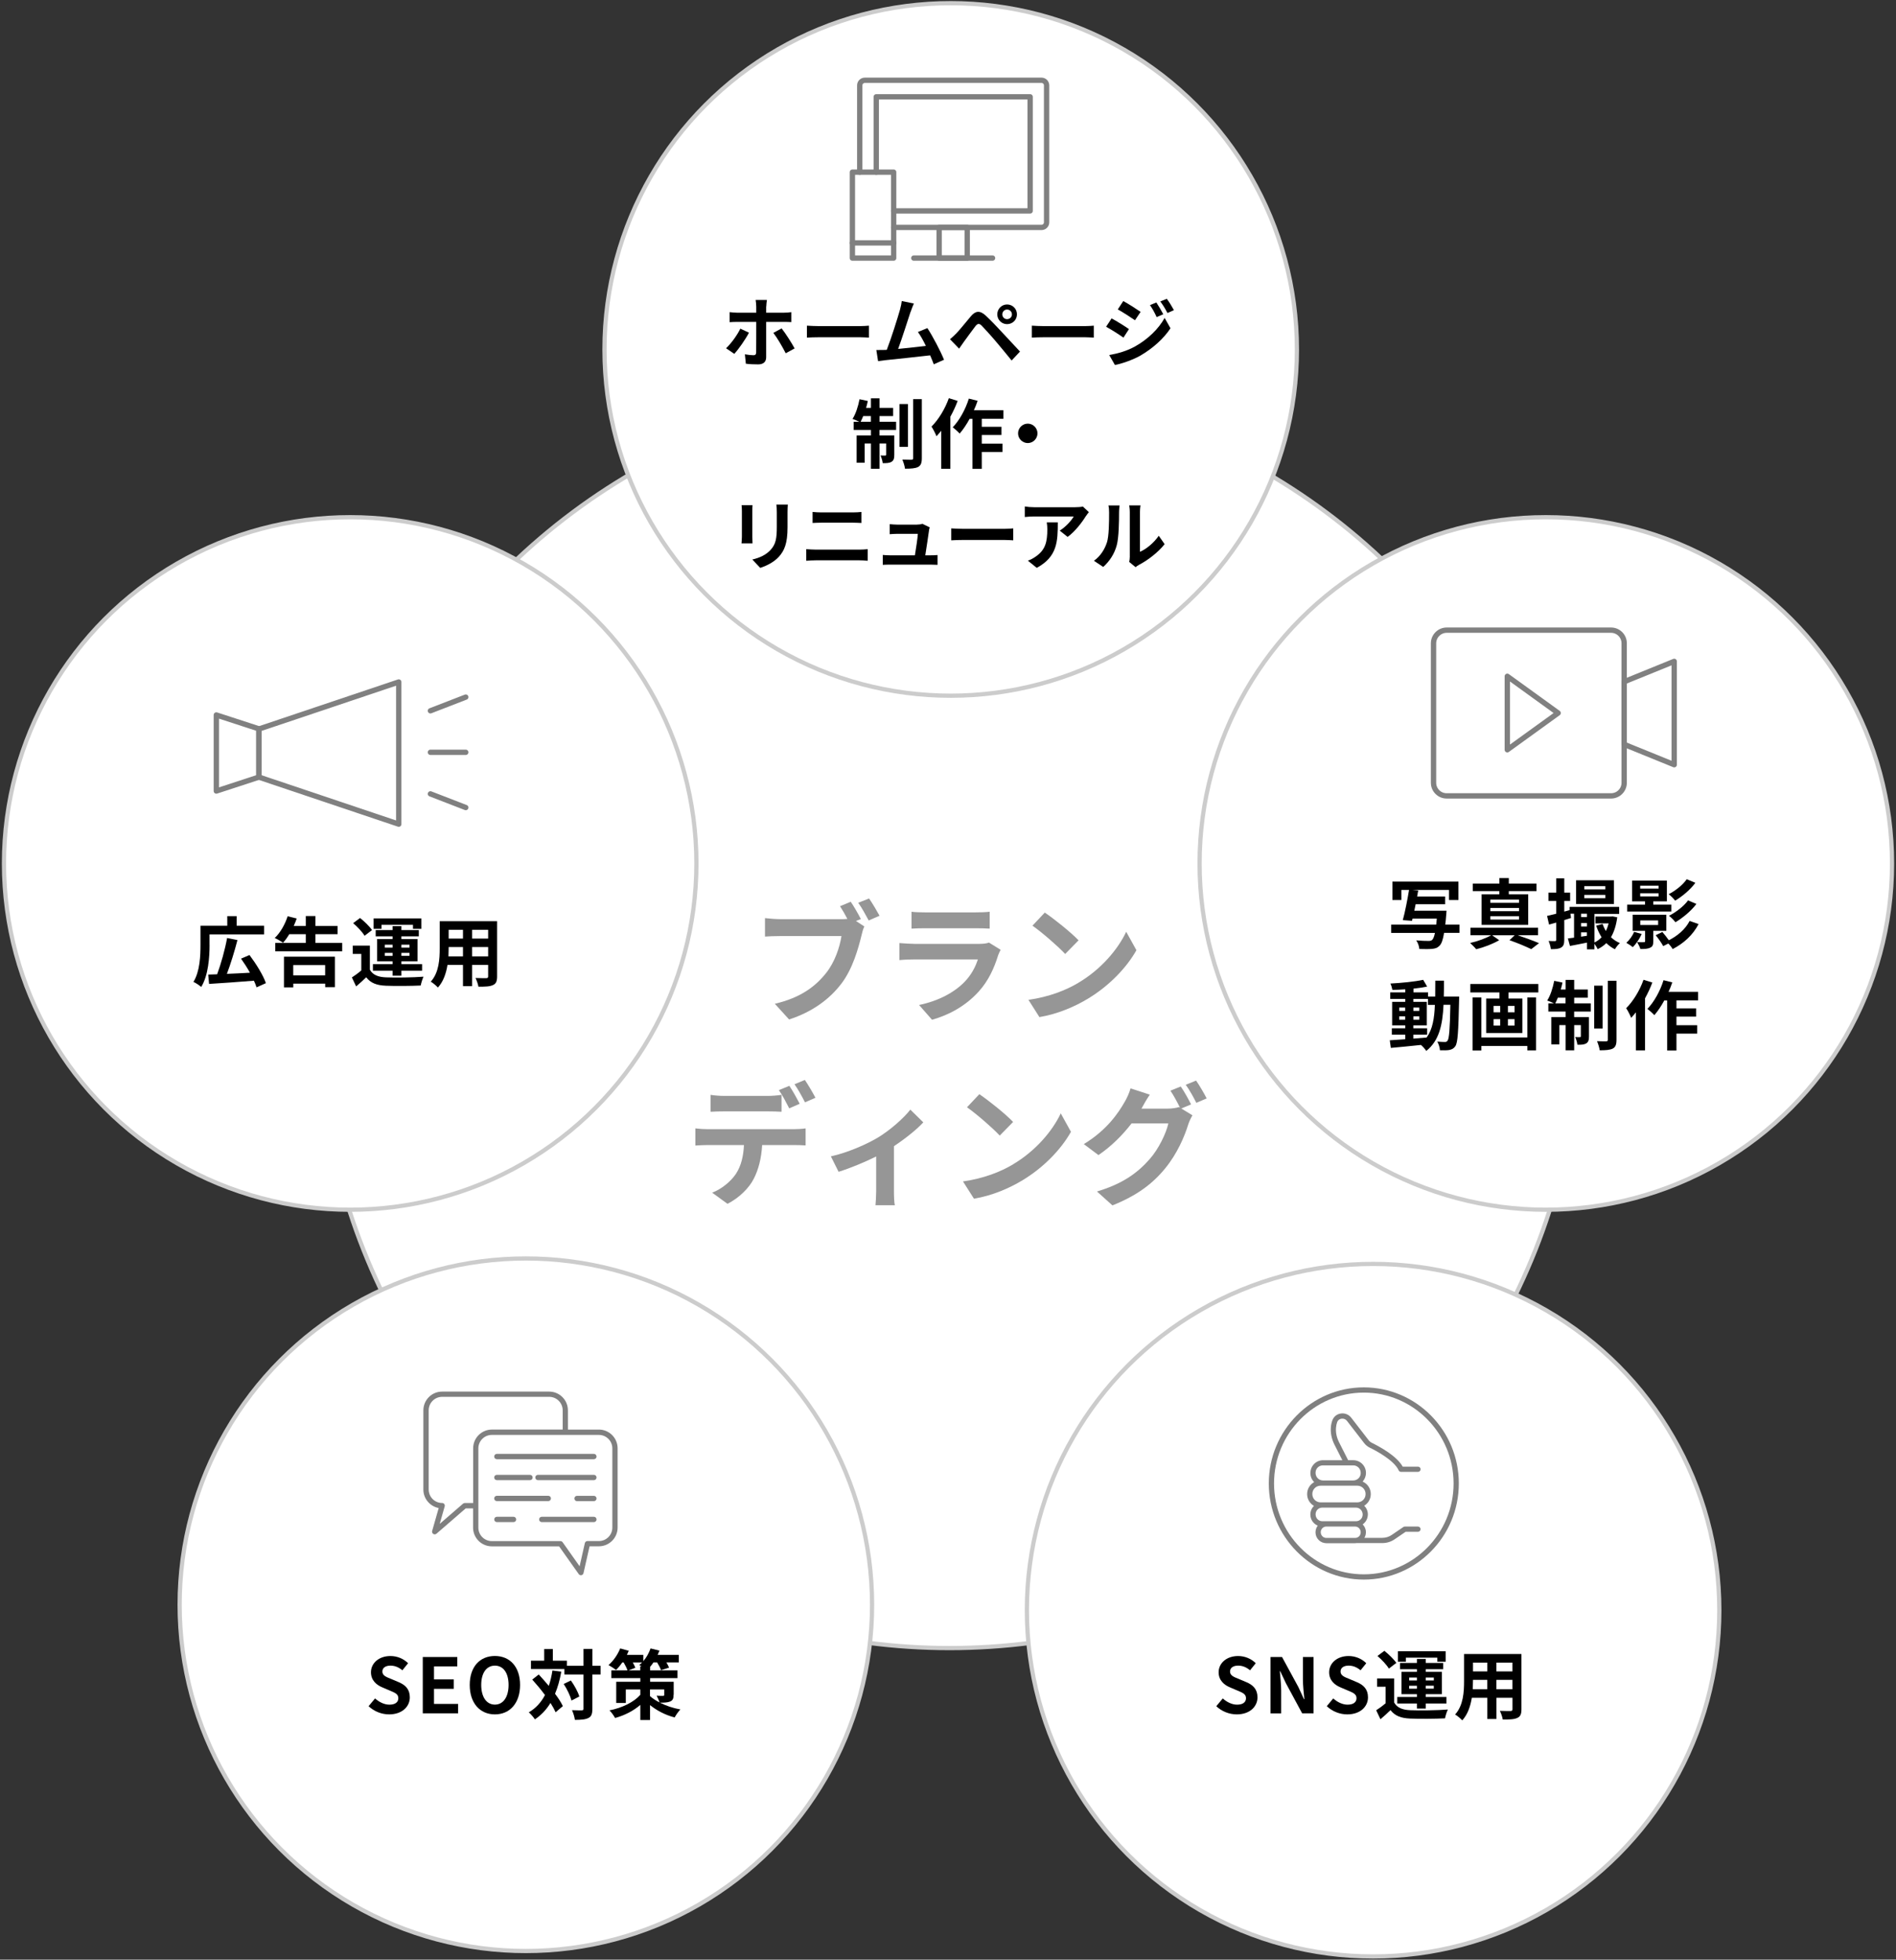
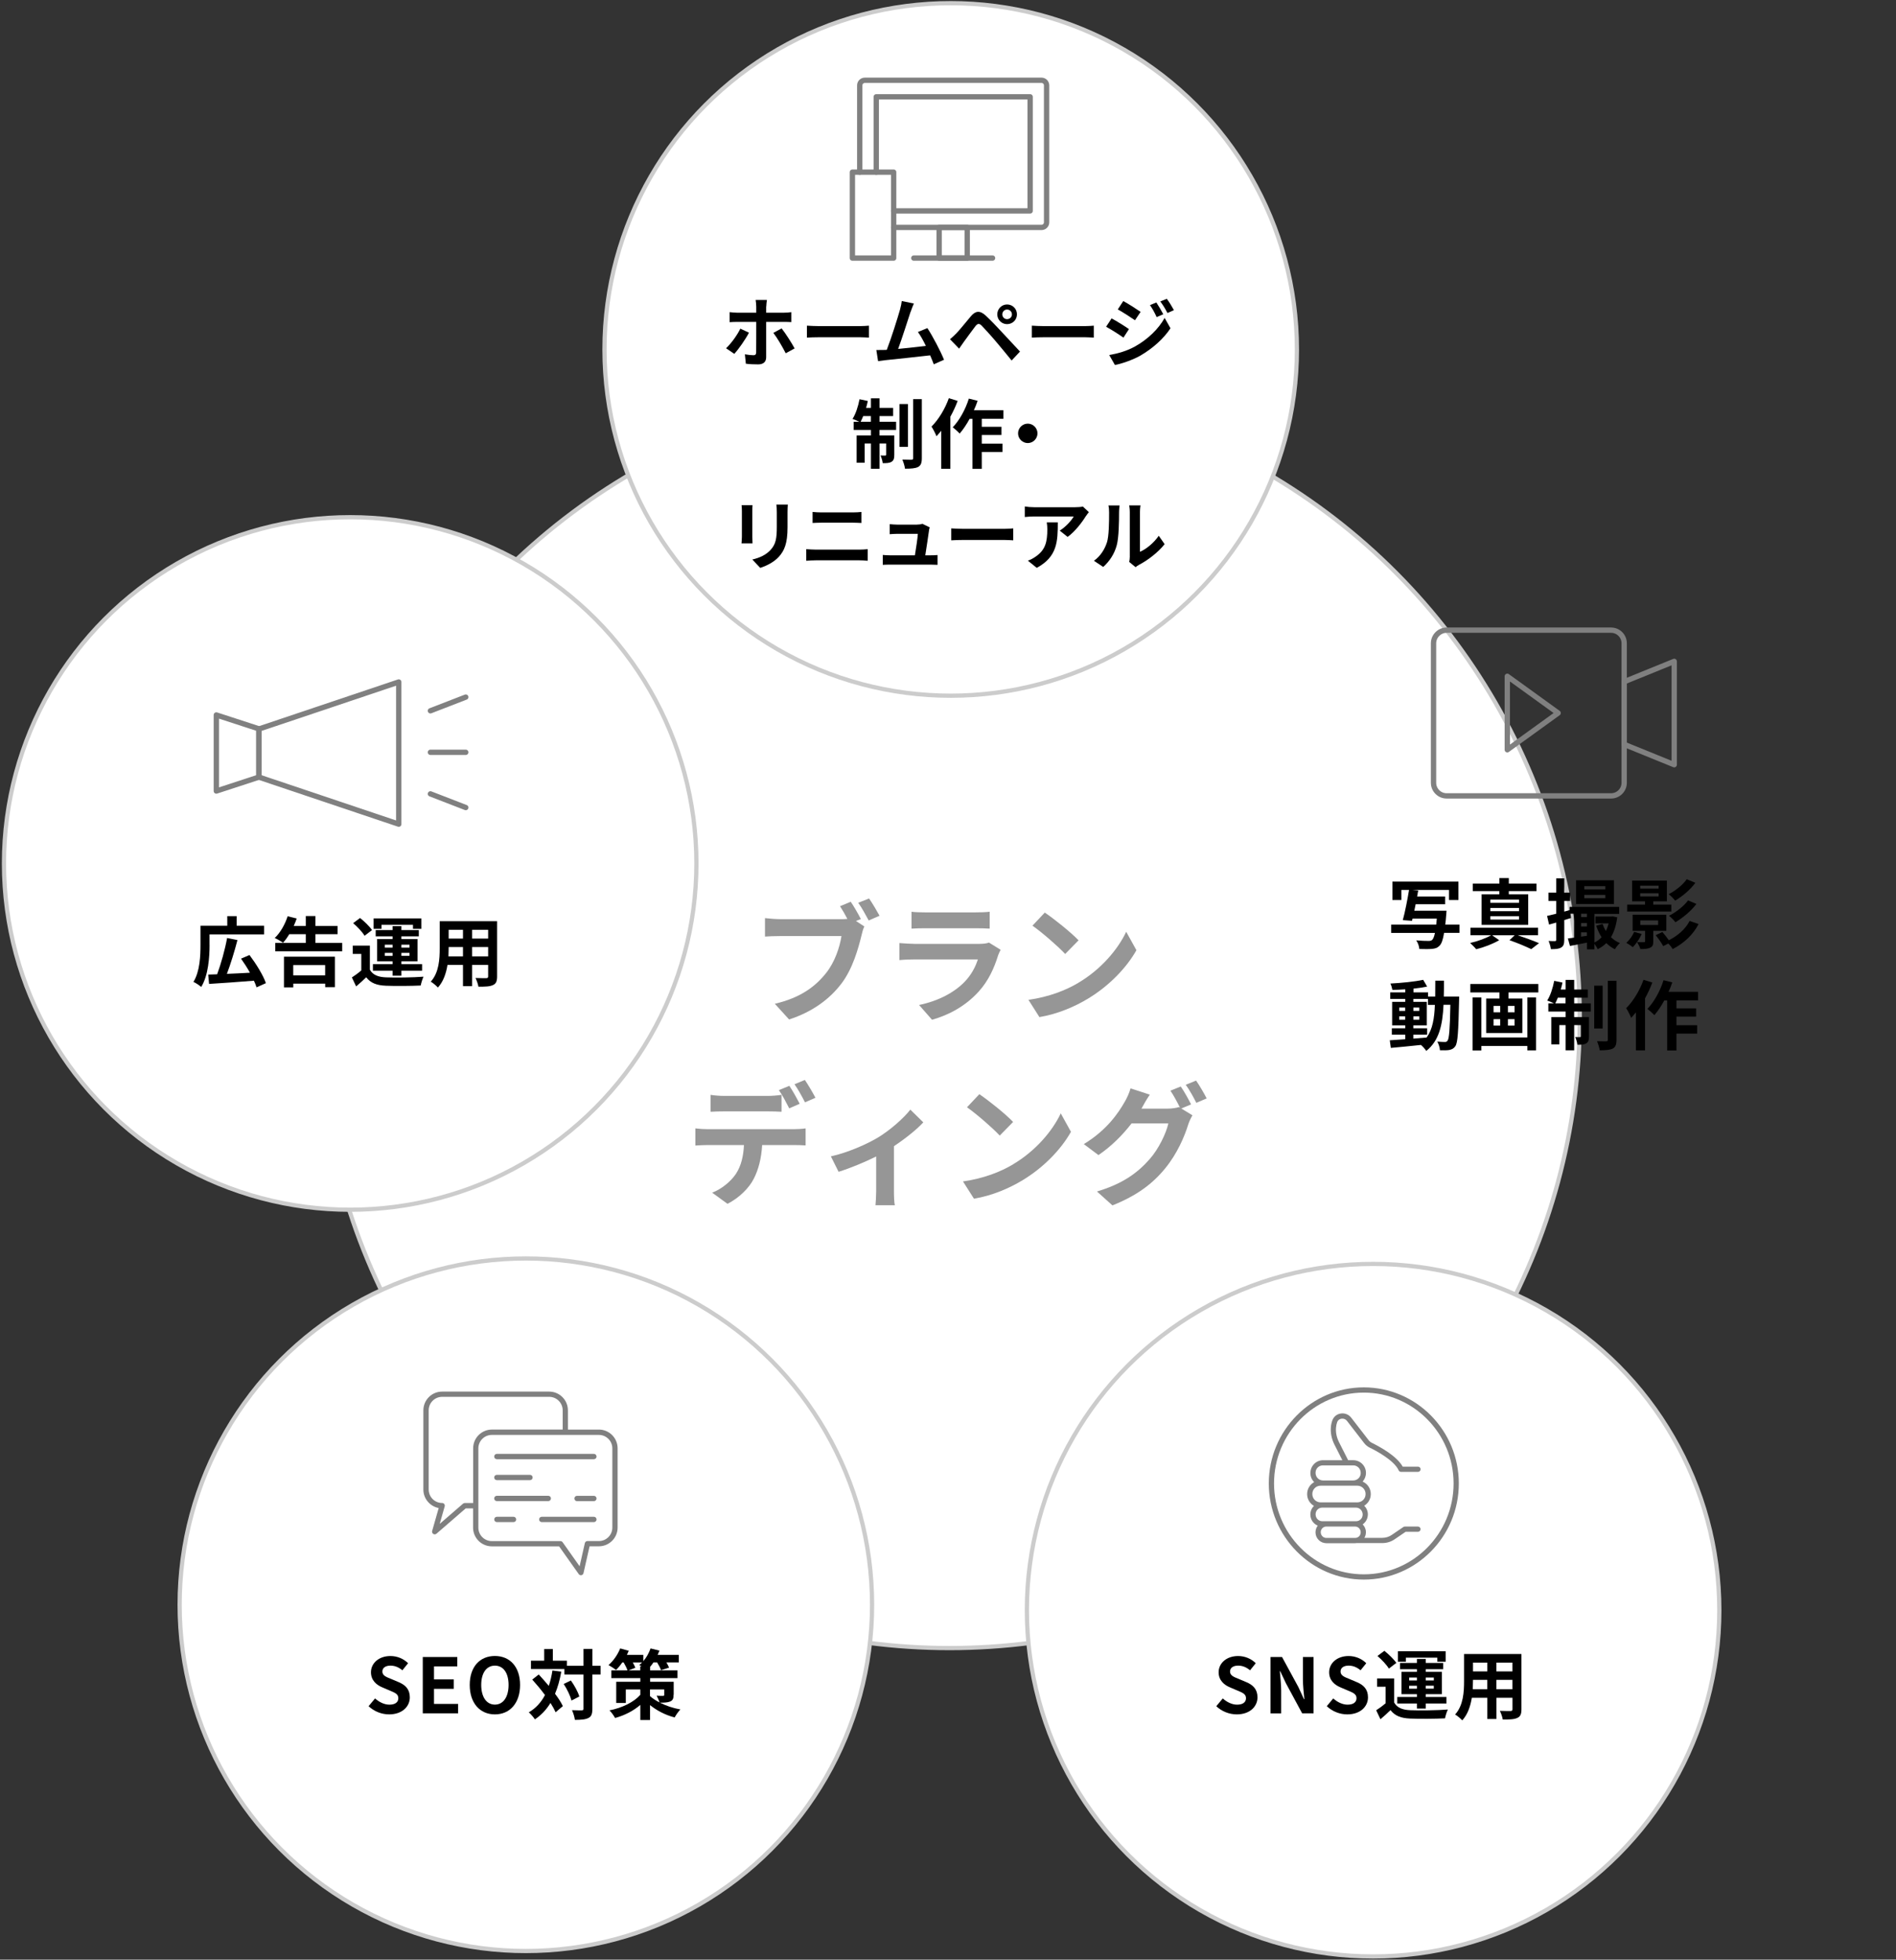
<svg xmlns="http://www.w3.org/2000/svg" id="_レイヤー_7" data-name="レイヤー 7" viewBox="0 0 449 464">
  <rect x="0" y="0" width="449" height="464" fill="#333333" stroke="none" />
  <defs>
    <style>
      .cls-1 {
        fill: #000;
      }

      .cls-1, .cls-2, .cls-3 {
        stroke-width: 0px;
      }

      .cls-4 {
        fill: none;
        stroke: gray;
        stroke-linecap: round;
        stroke-linejoin: round;
        stroke-width: 1.26px;
      }

      .cls-5 {
        fill: #fff;
        stroke: #ccc;
        stroke-miterlimit: 10;
      }

      .cls-2 {
        fill: gray;
      }

      .cls-3 {
        fill: #969696;
      }
    </style>
  </defs>
  <circle class="cls-5" cx="224.85" cy="240.97" r="149.26" />
  <g>
    <path class="cls-3" d="M203.86,217.61l-1.15.46,1.98,1.3c-.31.59-.53,1.49-.68,2.14-.74,3.04-2.08,7.84-4.68,11.29-2.79,3.72-6.91,6.79-12.46,8.59l-3.38-3.72c6.14-1.43,9.64-4.12,12.15-7.29,2.05-2.57,3.22-6.08,3.63-8.74h-14.42c-1.43,0-2.88.06-3.69.12v-4.37c.9.12,2.67.25,3.69.25h14.36c.37,0,.9,0,1.46-.06-.53-1.02-1.15-2.11-1.74-3.01l2.54-1.05c.81,1.18,1.83,2.98,2.39,4.09ZM208.29,216.83l-2.57,1.12c-.68-1.27-1.64-3.04-2.48-4.19l2.57-1.02c.78,1.12,1.89,3.01,2.48,4.09Z" />
    <path class="cls-3" d="M236.38,226.17c-.93,3.01-2.26,6.01-4.59,8.59-3.13,3.47-7.1,5.58-11.07,6.7l-3.07-3.5c4.65-.96,8.37-3.01,10.73-5.43,1.67-1.71,2.64-3.63,3.19-5.36h-14.98c-.74,0-2.29.03-3.6.16v-4.03c1.3.09,2.64.19,3.6.19h15.35c.99,0,1.83-.12,2.26-.31l2.76,1.71c-.22.4-.46.96-.59,1.3ZM219.08,216.03h11.94c.96,0,2.48-.03,3.35-.15v4c-.84-.06-2.29-.09-3.41-.09h-11.88c-.99,0-2.33.03-3.22.09v-4c.87.12,2.17.15,3.22.15Z" />
    <path class="cls-3" d="M255.41,232.68c5.3-3.13,9.33-7.88,11.29-12.06l2.42,4.37c-2.36,4.19-6.48,8.46-11.47,11.47-3.13,1.89-7.13,3.63-11.5,4.37l-2.6-4.09c4.84-.68,8.87-2.26,11.88-4.06ZM255.41,222.66l-3.16,3.22c-1.61-1.74-5.49-5.12-7.75-6.7l2.92-3.1c2.17,1.46,6.2,4.68,8,6.57Z" />
    <path class="cls-3" d="M167.65,267.37h20.31c.65,0,2.02-.06,2.82-.19v4.03c-.77-.06-1.95-.09-2.82-.09h-7.47c-.19,3.19-.87,5.8-1.98,7.97-1.08,2.17-3.47,4.56-6.23,5.95l-3.63-2.64c2.2-.84,4.37-2.6,5.61-4.43,1.27-1.92,1.8-4.25,1.92-6.85h-8.53c-.9,0-2.11.06-2.98.12v-4.06c.93.12,2.02.19,2.98.19ZM171.59,259.49h10.14c1.05,0,2.29-.09,3.35-.25v4c-1.05-.06-2.26-.09-3.35-.09h-10.14c-1.05,0-2.39.03-3.32.09v-4c.99.16,2.26.25,3.32.25ZM189.38,261.35l-2.48,1.08c-.65-1.27-1.61-3.13-2.45-4.31l2.48-1.02c.78,1.15,1.86,3.1,2.45,4.25ZM193.11,259.93l-2.48,1.08c-.65-1.3-1.64-3.1-2.48-4.28l2.45-1.02c.81,1.18,1.95,3.13,2.51,4.22Z" />
    <path class="cls-3" d="M207.86,269.38c3.01-1.83,6.14-4.62,7.72-6.64l3.07,3.01c-1.46,1.61-4.19,3.81-6.95,5.64v10.63c0,1.08.03,2.73.22,3.35h-4.59c.06-.62.16-2.26.16-3.35v-8.19c-2.73,1.36-6.2,2.79-8.9,3.63l-1.83-3.66c4.03-.87,8.65-2.95,11.1-4.43Z" />
    <path class="cls-3" d="M239.91,275.68c5.3-3.13,9.33-7.88,11.29-12.06l2.42,4.37c-2.36,4.19-6.48,8.46-11.47,11.47-3.13,1.89-7.13,3.63-11.5,4.37l-2.6-4.09c4.84-.68,8.87-2.26,11.88-4.06ZM239.91,265.66l-3.16,3.22c-1.61-1.74-5.49-5.12-7.75-6.7l2.92-3.1c2.17,1.46,6.2,4.68,8,6.57Z" />
    <path class="cls-3" d="M282.04,261.51l-2.29.96,2.64,1.61c-.34.59-.78,1.46-1.02,2.23-.84,2.76-2.6,6.88-5.43,10.32-2.95,3.63-6.67,6.45-12.5,8.78l-3.66-3.29c6.33-1.89,9.77-4.59,12.5-7.69,2.11-2.39,3.91-6.14,4.4-8.43h-8.71c-2.08,2.7-4.78,5.43-7.84,7.5l-3.47-2.6c5.43-3.29,8.15-7.32,9.67-9.98.46-.74,1.12-2.17,1.4-3.22l4.56,1.49c-.74,1.08-1.55,2.48-1.89,3.16-.03.06-.06.09-.09.15h6.2c.96,0,2.02-.15,2.7-.37l.22.12c-.62-1.24-1.49-2.88-2.26-4l2.45-.99c.78,1.12,1.89,3.1,2.45,4.25ZM285.76,260.08l-2.45,1.05c-.65-1.3-1.64-3.1-2.51-4.28l2.45-.99c.81,1.15,1.95,3.13,2.51,4.22Z" />
  </g>
  <circle class="cls-5" cx="325.17" cy="381.26" r="81.99" />
  <g>
    <path class="cls-1" d="M288.04,403.99l1.53-1.84c.95.88,2.21,1.48,3.38,1.48,1.39,0,2.12-.59,2.12-1.53,0-.99-.81-1.3-2-1.8l-1.78-.76c-1.35-.56-2.7-1.64-2.7-3.58,0-2.18,1.91-3.85,4.61-3.85,1.55,0,3.1.61,4.18,1.71l-1.35,1.67c-.85-.7-1.73-1.1-2.83-1.1-1.17,0-1.91.52-1.91,1.4,0,.95.94,1.3,2.07,1.75l1.75.74c1.62.67,2.68,1.69,2.68,3.62,0,2.18-1.82,4.03-4.9,4.03-1.78,0-3.57-.7-4.86-1.94Z" />
    <path class="cls-1" d="M300.88,392.34h2.72l3.87,7.11,1.33,2.88h.09c-.13-1.39-.34-3.15-.34-4.66v-5.33h2.52v13.34h-2.7l-3.85-7.13-1.35-2.86h-.09c.13,1.44.32,3.12.32,4.65v5.35h-2.52v-13.34Z" />
    <path class="cls-1" d="M314.2,403.99l1.53-1.84c.96.88,2.21,1.48,3.39,1.48,1.39,0,2.12-.59,2.12-1.53,0-.99-.81-1.3-2-1.8l-1.78-.76c-1.35-.56-2.7-1.64-2.7-3.58,0-2.18,1.91-3.85,4.61-3.85,1.55,0,3.1.61,4.18,1.71l-1.35,1.67c-.85-.7-1.73-1.1-2.83-1.1-1.17,0-1.91.52-1.91,1.4,0,.95.94,1.3,2.07,1.75l1.75.74c1.62.67,2.68,1.69,2.68,3.62,0,2.18-1.82,4.03-4.9,4.03-1.78,0-3.56-.7-4.86-1.94Z" />
    <path class="cls-1" d="M330.18,403.16c.7,1.21,1.96,1.71,3.8,1.78,2.16.09,6.41.04,8.89-.16-.25.5-.56,1.49-.67,2.09-2.23.11-6.05.14-8.25.05-2.14-.09-3.58-.61-4.66-2-.72.7-1.46,1.39-2.38,2.16l-1.01-2.12c.7-.45,1.51-1.04,2.23-1.66v-3.92h-2.02v-1.96h4.05v5.74ZM328.9,395.09c-.5-.88-1.69-2.12-2.7-2.99l1.64-1.22c1.01.81,2.25,2,2.83,2.86l-1.76,1.35ZM335.55,403.36h-4.66v-1.55h4.66v-.67h-3.66v-5.28h3.66v-.63h-4v-1.48h4v-.94h2.09v.94h4.12v1.48h-4.12v.63h3.82v5.28h-3.82v.67h4.9v1.55h-4.9v1.19h-2.09v-1.19ZM332.92,393.45h-1.87v-2.47h11.31v2.47h-1.98v-.95h-7.45v.95ZM333.71,397.9h1.84v-.7h-1.84v.7ZM335.55,399.85v-.7h-1.84v.7h1.84ZM337.64,397.2v.7h1.91v-.7h-1.91ZM339.54,399.14h-1.91v.7h1.91v-.7Z" />
    <path class="cls-1" d="M360.3,404.71c0,1.15-.25,1.73-.97,2.05-.74.36-1.84.4-3.46.38-.07-.58-.41-1.49-.68-2.05,1.01.05,2.2.04,2.52.04.34,0,.47-.11.47-.43v-2.7h-3.8v5.02h-2.16v-5.02h-3.67c-.32,1.96-.97,3.94-2.27,5.35-.34-.4-1.21-1.13-1.69-1.39,1.96-2.16,2.12-5.37,2.12-7.89v-6.43h13.59v13.07ZM352.21,399.97v-2.21h-3.39v.32c0,.58-.02,1.22-.05,1.89h3.44ZM348.83,393.67v2.09h3.39v-2.09h-3.39ZM358.17,393.67h-3.8v2.09h3.8v-2.09ZM358.17,399.97v-2.21h-3.8v2.21h3.8Z" />
  </g>
  <circle class="cls-5" cx="124.53" cy="379.97" r="81.99" />
  <g>
    <path class="cls-1" d="M87.29,403.99l1.53-1.84c.96.88,2.21,1.48,3.39,1.48,1.39,0,2.12-.59,2.12-1.53,0-.99-.81-1.3-2-1.8l-1.78-.76c-1.35-.56-2.7-1.64-2.7-3.58,0-2.18,1.91-3.85,4.61-3.85,1.55,0,3.1.61,4.18,1.71l-1.35,1.67c-.85-.7-1.73-1.1-2.83-1.1-1.17,0-1.91.52-1.91,1.4,0,.95.94,1.3,2.07,1.75l1.75.74c1.62.67,2.68,1.69,2.68,3.62,0,2.18-1.82,4.03-4.9,4.03-1.78,0-3.56-.7-4.86-1.94Z" />
    <path class="cls-1" d="M100.12,392.34h8.17v2.23h-5.51v3.08h4.68v2.23h-4.68v3.57h5.71v2.23h-8.37v-13.34Z" />
    <path class="cls-1" d="M111.24,398.96c0-4.34,2.43-6.86,5.96-6.86s5.96,2.54,5.96,6.86-2.43,6.97-5.96,6.97-5.96-2.65-5.96-6.97ZM120.44,398.96c0-2.86-1.26-4.57-3.24-4.57s-3.24,1.71-3.24,4.57,1.26,4.66,3.24,4.66,3.24-1.82,3.24-4.66Z" />
    <path class="cls-1" d="M132.92,395.81c-.34,1.95-.83,3.69-1.48,5.24.79,1.04,1.44,2.05,1.85,2.92l-1.71,1.46c-.29-.65-.7-1.4-1.22-2.21-.96,1.58-2.18,2.88-3.69,3.89-.25-.43-.99-1.28-1.44-1.67,1.67-.97,2.92-2.36,3.83-4.09-.95-1.28-2.02-2.56-3.01-3.66l1.53-1.21c.77.83,1.58,1.75,2.38,2.7.38-1.12.67-2.32.86-3.64l2.09.27ZM142.21,396.48h-1.93v8.1c0,1.21-.22,1.84-.9,2.18-.68.38-1.75.47-3.24.47-.07-.63-.38-1.66-.68-2.3,1.01.05,1.98.04,2.29.04.32,0,.43-.09.43-.38v-8.1h-4.52v-1.3h-7.92v-1.98h3.13v-2.75h2.05v2.75h3.33v1.22h3.93v-4h2.11v4h1.93v2.05ZM135.19,397.9c.85,1.19,1.71,2.74,2,3.8l-1.85.95c-.27-1.06-1.04-2.7-1.85-3.92l1.71-.83Z" />
    <path class="cls-1" d="M159.51,401.29c0,.9-.18,1.33-.83,1.6-.61.25-1.42.27-2.39.27,1.37.7,3.04,1.28,4.83,1.6-.45.47-1.06,1.33-1.35,1.89-2.3-.58-4.34-1.71-5.83-2.92v3.53h-2.3v-3.58c-1.64,1.42-3.73,2.49-5.98,3.1-.29-.54-.88-1.37-1.33-1.8,2.99-.59,5.78-1.94,7.31-3.69v-1.26h-3.44v3.19h-2.27v-5.01h5.71v-.86h-6.86v-1.84h3.82c-.18-.52-.54-1.26-.92-1.89h-.31c-.47.7-.99,1.31-1.49,1.8-.41-.34-1.28-.9-1.78-1.17,1.13-.95,2.18-2.47,2.77-3.94l2.02.56c-.13.31-.27.65-.43.97h3.89v1.48c.74-.85,1.33-1.93,1.71-3.01l2.11.52c-.13.32-.27.67-.43,1.01h5.01v1.78h-2.94c.27.45.5.9.63,1.24l-1.91.61c-.14-.49-.52-1.21-.92-1.85h-.86c-.25.38-.52.74-.79,1.04v.85h6.48v1.84h-6.48v.86h5.58v3.08ZM151.62,395.51v-.95h.31c-.2-.13-.38-.23-.54-.32.23-.18.45-.4.67-.61h-2.21c.25.47.49.92.61,1.26l-1.62.63h2.79ZM153.93,401.61c.59.52,1.35,1.03,2.25,1.49-.14-.52-.45-1.15-.68-1.6.58.05,1.31.04,1.51.04.22,0,.29-.05.29-.25v-1.26h-3.37v1.58Z" />
  </g>
-   <circle class="cls-5" cx="366.07" cy="204.45" r="81.99" />
  <g>
    <path class="cls-1" d="M345.62,220.89h-3.64c-.27,1.66-.61,2.56-1.06,3.02-.52.54-1.04.7-1.85.77-.65.07-1.8.05-2.95.02-.04-.61-.32-1.46-.74-2.04,1.21.11,2.4.13,2.9.13.38,0,.63-.04.86-.23.25-.22.49-.74.68-1.67h-10.37v-1.96h10.66c.05-.43.11-.9.14-1.42h-5.74l-.13.52-2.18-.16c.52-1.85,1.1-4.84,1.48-7.15h-1.82v2.38h-2.12v-4.36h15.63v4.36h-2.23v-2.38h-8.66l1.37.13c-.07.45-.16.94-.25,1.42h6.63v1.84h-6.99c-.11.52-.2,1.04-.31,1.53h7.63s-.04.61-.07.9c-.07.9-.14,1.69-.23,2.39h3.37v1.96Z" />
    <path class="cls-1" d="M359.44,221.45c1.8.61,3.8,1.35,5.02,1.87l-1.84,1.42c-1.19-.59-3.21-1.44-5.15-2.12l1.22-1.17h-5.33l1.67,1.17c-1.42.85-3.66,1.71-5.44,2.14-.34-.43-.99-1.06-1.44-1.48,1.75-.38,3.83-1.15,4.97-1.84h-4.9v-1.76h16.01v1.76h-4.81ZM355.08,210.99h-6.3v-1.78h6.3v-1.3h2.23v1.3h6.55v1.78h-6.55v.76h4.59v7.24h-11.04v-7.24h4.21v-.76ZM359.73,213.01h-6.79v.76h6.79v-.76ZM359.73,214.99h-6.79v.76h6.79v-.76ZM359.73,216.93h-6.79v.81h6.79v-.81Z" />
    <path class="cls-1" d="M382.99,217.16c-.25,1.96-.76,3.51-1.49,4.75.61.58,1.31,1.06,2.11,1.39-.4.34-.92,1.01-1.17,1.46-.76-.36-1.44-.86-2.04-1.46-.58.59-1.26,1.06-2.05,1.44-.16-.38-.49-.88-.77-1.28v1.33h-1.76v-1.6c-1.44.29-2.86.58-4.03.79l-.49-1.78c.43-.05.92-.11,1.46-.18v-5.67h-.86l.14,1.01-1.6.49v4.65c0,.99-.16,1.51-.72,1.84-.52.34-1.3.41-2.45.4-.05-.52-.29-1.37-.54-1.94.65.04,1.28.04,1.49.04s.31-.07.31-.32v-4.07c-.59.16-1.17.32-1.69.47l-.47-2.05c.61-.13,1.35-.31,2.16-.52v-3.04h-1.84v-1.96h1.84v-3.38h1.91v3.38h1.39v1.96h-1.39v2.54l1.26-.36v-.76h11.74v1.66h-5.85v6.77c.63-.31,1.21-.72,1.69-1.24-.52-.83-.96-1.75-1.28-2.74l1.51-.4c.2.58.47,1.13.77,1.66.29-.54.5-1.15.67-1.8h-3.13v-1.62h3.73l.34-.04,1.12.22ZM382.21,214.05h-8.97v-5.62h8.97v5.62ZM374.42,216.35v.79h1.39v-.79h-1.39ZM374.42,219.38h1.39v-.83h-1.39v.83ZM375.8,221.58v-.81h-1.39v1.01l1.39-.2ZM380.16,209.82h-4.97v.77h4.97v-.77ZM380.16,211.89h-4.97v.79h4.97v-.79Z" />
    <path class="cls-1" d="M388.78,221.14c-.5,1.15-1.33,2.36-2.11,3.13-.36-.31-1.1-.79-1.53-1.03.74-.67,1.46-1.64,1.85-2.59l1.78.49ZM395.78,215.83h-10.44v-1.64h4.23v-.77h-3.06v-4.92h8.23v4.92h-3.22v.77h4.27v1.64ZM391.52,220.41v2.5c0,.83-.16,1.24-.76,1.49-.59.29-1.33.31-2.3.31-.13-.5-.5-1.21-.77-1.64.68.04,1.4.04,1.6.02.23,0,.29-.05.29-.23v-2.45h-2.95v-3.83h7.98v3.83h-3.08ZM388.42,210.41h4.36v-.7h-4.36v.7ZM388.42,212.25h4.36v-.74h-4.36v.74ZM388.44,219.02h4.23v-1.08h-4.23v1.08ZM402.25,218.8c-1.37,2.63-3.58,4.61-6.14,5.92-.23-.41-.61-.9-1.03-1.31l-1.21.61c-.34-.67-1.13-1.78-1.78-2.58l1.58-.77c.5.58,1.1,1.33,1.53,1.96,2.05-1.01,3.94-2.63,4.93-4.57l2.11.74ZM401.49,209.03c-1.26,1.69-3.08,3.2-4.79,4.23-.36-.47-.97-1.12-1.53-1.53,1.51-.77,3.33-2.16,4.27-3.55l2.05.85ZM401.74,214.03c-1.3,1.71-3.21,3.28-4.97,4.34-.36-.47-.97-1.12-1.53-1.53,1.6-.81,3.51-2.25,4.52-3.65l1.98.85Z" />
    <path class="cls-1" d="M345.55,235.96s-.02.7-.02.95c-.16,7.36-.31,9.97-.88,10.8-.41.59-.83.77-1.42.9-.54.11-1.37.09-2.23.07-.04-.59-.27-1.46-.63-2.05.79.07,1.48.09,1.82.09.27,0,.45-.07.61-.31.38-.49.56-2.68.67-8.5h-1.62c-.23,4.83-1.06,8.53-4.09,10.93-.27-.43-.79-1.03-1.26-1.42-2.59.27-5.19.54-7.13.7l-.25-1.8c1.01-.07,2.27-.16,3.66-.25v-1.08h-3.17v-1.51h3.17v-.7h-3.1v-5.56h3.1v-.7h-3.55v-1.55h3.55v-.72c-1.04.07-2.07.13-3.04.14-.07-.43-.27-1.1-.47-1.51,2.66-.14,5.78-.45,7.76-.88l.94,1.6c-.95.2-2.07.36-3.24.49v.88h3.46v.99h1.69c.02-1.19.02-2.43.02-3.76h2.05c0,1.31,0,2.58-.04,3.76h3.66ZM331.36,239.36h1.4v-.79h-1.4v.79ZM332.76,241.45v-.81h-1.4v.81h1.4ZM334.71,245.92c1.03-.07,2.09-.16,3.13-.25,1.41-1.95,1.84-4.52,1.96-7.74h-1.64v-1.41h-3.46v.7h3.19v5.56h-3.19v.7h3.26v1.51h-3.26v.92ZM336.11,239.36v-.79h-1.4v.79h1.4ZM334.71,240.64v.81h1.4v-.81h-1.4Z" />
    <path class="cls-1" d="M364.3,232.99v2h-7.06v1.44h3.28v8.16h-8.57v-8.16h3.15v-1.44h-6.91v-2h16.12ZM361.69,236.18h2.07v12.53h-2.07v-1.04h-10.88v1.06h-2.09v-12.55h2.09v9.47h10.88v-9.47ZM353.7,239.69h1.57v-1.51h-1.57v1.51ZM353.7,242.84h1.57v-1.53h-1.57v1.53ZM358.67,238.18h-1.57v1.51h1.57v-1.51ZM358.67,241.31h-1.57v1.53h1.57v-1.53Z" />
    <path class="cls-1" d="M372.78,237.58h3.94v1.93h-3.94v1.31h3.51v4.59c0,.83-.13,1.33-.65,1.64-.5.31-1.19.34-2.09.32-.05-.54-.29-1.3-.52-1.82.5.04.95.04,1.12.02.16,0,.22-.04.22-.22v-2.63h-1.58v5.98h-2.03v-5.98h-1.48v4.56h-1.91v-6.46h3.39v-1.31h-4.09v-1.93h1.35c-.47-.23-1.21-.54-1.62-.68.74-1.13,1.33-2.95,1.66-4.66l1.96.41c-.11.56-.25,1.1-.41,1.64h1.15v-2.27h2.03v2.27h3.22v1.94h-3.22v1.35ZM370.74,237.58v-1.35h-1.82c-.2.5-.41.96-.61,1.35h2.43ZM379.53,243.52h-2v-10.14h2v10.14ZM382.81,232.22v13.97c0,1.15-.23,1.73-.88,2.09-.67.34-1.71.41-3.1.41-.07-.59-.36-1.53-.63-2.16.92.04,1.85.04,2.16.04.29-.02.4-.09.4-.4v-13.95h2.05Z" />
    <path class="cls-1" d="M391.3,232.63c-.47,1.26-1.06,2.54-1.73,3.75v12.33h-2.16v-9c-.38.45-.76.9-1.12,1.3-.2-.52-.81-1.75-1.19-2.29,1.64-1.62,3.21-4.18,4.11-6.73l2.09.65ZM397.01,236.88v1.89h4.66v1.94h-4.66v2.04h4.9v1.98h-4.9v4h-2.2v-11.85h-.68c-.72,1.33-1.55,2.56-2.36,3.49-.34-.4-1.19-1.15-1.64-1.49,1.58-1.62,3.01-4.21,3.82-6.79l2.07.52c-.25.76-.54,1.5-.88,2.23h6.99v2.03h-5.11Z" />
  </g>
  <circle class="cls-5" cx="82.93" cy="204.45" r="81.99" />
  <g>
    <path class="cls-1" d="M49.63,223.73c0,2.84-.29,7.24-1.98,9.96-.4-.36-1.33-.99-1.84-1.19,1.55-2.54,1.67-6.23,1.67-8.77v-4.54h6.34v-2.27h2.23v2.27h6.5v2.05h-12.93v2.48ZM60.74,233.76c-.14-.47-.34-.99-.61-1.55-3.8.31-7.83.59-10.62.76l-.2-2.21c.63-.02,1.33-.05,2.11-.07.9-2.41,1.87-5.87,2.36-8.59l2.45.49c-.7,2.72-1.64,5.73-2.5,8,1.71-.07,3.6-.16,5.46-.27-.63-1.15-1.39-2.32-2.11-3.33l2-.86c1.55,2.05,3.24,4.77,3.89,6.66l-2.21.99Z" />
    <path class="cls-1" d="M81.04,223.27v1.98h-15.86v-1.98h7.24v-2.07h-3.92c-.47.79-.97,1.48-1.48,2.03-.45-.34-1.42-.9-1.96-1.13,1.3-1.22,2.43-3.2,3.06-5.15l2.14.54c-.2.59-.43,1.17-.7,1.75h2.86v-2.34h2.27v2.34h5.26v1.96h-5.26v2.07h6.36ZM67.25,226.52h12.06v7.22h-2.3v-.83h-7.56v.88h-2.2v-7.27ZM69.44,228.51v2.43h7.56v-2.43h-7.56Z" />
    <path class="cls-1" d="M87.61,229.64c.7,1.21,1.96,1.71,3.8,1.78,2.16.09,6.41.04,8.89-.16-.25.5-.56,1.49-.67,2.09-2.23.11-6.05.14-8.25.05-2.14-.09-3.58-.61-4.66-2-.72.7-1.46,1.39-2.38,2.16l-1.01-2.12c.7-.45,1.51-1.04,2.23-1.66v-3.92h-2.02v-1.96h4.05v5.74ZM86.33,221.57c-.5-.88-1.69-2.12-2.7-2.99l1.64-1.22c1.01.81,2.25,2,2.83,2.86l-1.76,1.35ZM92.97,229.84h-4.66v-1.55h4.66v-.67h-3.66v-5.28h3.66v-.63h-4v-1.48h4v-.94h2.09v.94h4.12v1.48h-4.12v.63h3.82v5.28h-3.82v.67h4.9v1.55h-4.9v1.19h-2.09v-1.19ZM90.34,219.93h-1.87v-2.47h11.31v2.47h-1.98v-.95h-7.45v.95ZM91.13,224.38h1.84v-.7h-1.84v.7ZM92.97,226.33v-.7h-1.84v.7h1.84ZM95.06,223.68v.7h1.91v-.7h-1.91ZM96.97,225.62h-1.91v.7h1.91v-.7Z" />
    <path class="cls-1" d="M117.72,231.19c0,1.15-.25,1.73-.97,2.05-.74.36-1.84.4-3.46.38-.07-.58-.41-1.49-.68-2.05,1.01.05,2.2.04,2.52.04.34,0,.47-.11.47-.43v-2.7h-3.8v5.02h-2.16v-5.02h-3.67c-.32,1.96-.97,3.94-2.27,5.35-.34-.4-1.21-1.13-1.69-1.39,1.96-2.16,2.12-5.37,2.12-7.89v-6.43h13.59v13.07ZM109.64,226.45v-2.21h-3.39v.32c0,.58-.02,1.22-.05,1.89h3.44ZM106.25,220.15v2.09h3.39v-2.09h-3.39ZM115.6,220.15h-3.8v2.09h3.8v-2.09ZM115.6,226.45v-2.21h-3.8v2.21h3.8Z" />
  </g>
  <circle class="cls-5" cx="225.14" cy="82.74" r="81.99" />
  <g>
    <path class="cls-1" d="M173.9,83.79l-1.96-1.33c1.21-1.13,2.65-3.11,3.38-4.64l2.05.95c-.83,1.6-2.5,3.96-3.47,5.02ZM181.44,72.6v1.44h4.18c.52,0,1.3-.05,1.78-.13v2.36c-.56-.04-1.26-.05-1.76-.05h-4.2v8.37c0,1.04-.61,1.69-1.89,1.69-.95,0-2.02-.04-2.92-.16l-.23-2.23c.77.14,1.57.22,2.02.22s.63-.18.65-.65c.02-.67.02-6.37.02-7.22v-.02h-4.57c-.54,0-1.22.02-1.73.07v-2.38c.54.05,1.17.13,1.73.13h4.57v-1.44c0-.47-.09-1.26-.14-1.57h2.67c-.05.25-.16,1.12-.16,1.57ZM188.18,82.5l-2.11,1.15c-.77-1.53-2.05-3.71-2.93-4.83l1.96-1.06c.92,1.15,2.36,3.42,3.08,4.74Z" />
    <path class="cls-1" d="M193.99,77.22h9.67c.85,0,1.64-.07,2.11-.11v2.83c-.43-.02-1.35-.09-2.11-.09h-9.67c-1.03,0-2.23.04-2.9.09v-2.83c.65.05,1.96.11,2.9.11Z" />
    <path class="cls-1" d="M215.62,73.87c-.58,1.76-2.03,6.34-2.93,8.75,2.2-.22,4.75-.5,6.57-.72-.63-1.3-1.3-2.5-1.89-3.29l2.25-.92c1.28,1.95,3.12,5.47,3.94,7.49l-2.43,1.08c-.23-.61-.52-1.35-.86-2.12-2.92.34-8.37.92-10.64,1.15-.45.05-1.12.14-1.69.22l-.41-2.63c.61,0,1.39,0,1.98-.02.14,0,.32-.02.49-.02,1.04-2.67,2.59-7.6,3.12-9.47.25-.92.36-1.48.43-2.09l2.86.59c-.23.54-.5,1.21-.77,2Z" />
    <path class="cls-1" d="M226.46,78.95c.81-.83,2.21-2.59,3.46-4.07,1.06-1.26,2.12-1.46,3.53-.14,1.21,1.13,2.59,2.57,3.67,3.75,1.21,1.28,3.04,3.28,4.43,4.75l-1.98,2.12c-1.21-1.5-2.74-3.35-3.8-4.59-1.04-1.24-2.65-2.99-3.29-3.66-.58-.58-.96-.54-1.48.11-.7.9-1.98,2.68-2.7,3.66-.41.58-.85,1.21-1.17,1.67l-2.16-2.23c.54-.43.94-.83,1.49-1.37ZM238.49,72.09c1.3,0,2.34,1.04,2.34,2.34s-1.04,2.32-2.34,2.32-2.32-1.03-2.32-2.32,1.03-2.34,2.32-2.34ZM238.49,75.57c.63,0,1.15-.5,1.15-1.13s-.52-1.15-1.15-1.15-1.13.52-1.13,1.15.5,1.13,1.13,1.13Z" />
    <path class="cls-1" d="M247.25,77.22h9.67c.85,0,1.64-.07,2.11-.11v2.83c-.43-.02-1.35-.09-2.11-.09h-9.67c-1.03,0-2.23.04-2.9.09v-2.83c.65.05,1.96.11,2.9.11Z" />
    <path class="cls-1" d="M267.36,77.92l-1.31,2.02c-1.03-.72-2.9-1.93-4.11-2.57l1.3-1.98c1.22.65,3.21,1.89,4.12,2.54ZM268.8,82.03c3.06-1.71,5.58-4.18,7-6.75l1.39,2.45c-1.66,2.5-4.21,4.77-7.15,6.48-1.84,1.03-4.43,1.93-6.01,2.21l-1.35-2.36c2.02-.34,4.18-.95,6.12-2.03ZM270.11,73.85l-1.33,1.98c-1.01-.7-2.88-1.91-4.07-2.57l1.3-1.98c1.19.65,3.17,1.91,4.11,2.57ZM275.48,74.41l-1.57.67c-.52-1.13-.94-1.91-1.58-2.83l1.51-.63c.5.76,1.22,1.96,1.64,2.79ZM278,73.44l-1.53.68c-.58-1.13-1.03-1.84-1.69-2.74l1.53-.63c.56.72,1.26,1.89,1.69,2.68Z" />
    <path class="cls-1" d="M208.27,99.87h3.94v1.93h-3.94v1.31h3.51v4.59c0,.83-.13,1.33-.65,1.64-.5.31-1.19.34-2.09.32-.05-.54-.29-1.3-.52-1.82.5.04.95.04,1.12.02.16,0,.22-.04.22-.22v-2.63h-1.58v5.98h-2.03v-5.98h-1.48v4.56h-1.91v-6.46h3.39v-1.31h-4.09v-1.93h1.35c-.47-.23-1.21-.54-1.62-.68.74-1.13,1.33-2.95,1.66-4.66l1.96.41c-.11.56-.25,1.1-.41,1.64h1.15v-2.27h2.03v2.27h3.22v1.94h-3.22v1.35ZM206.24,99.87v-1.35h-1.82c-.2.5-.41.96-.61,1.35h2.43ZM215.02,105.81h-2v-10.14h2v10.14ZM218.3,94.51v13.97c0,1.15-.23,1.73-.88,2.09-.67.34-1.71.41-3.1.41-.07-.59-.36-1.53-.63-2.16.92.04,1.85.04,2.16.04.29-.02.4-.09.4-.4v-13.95h2.05Z" />
    <path class="cls-1" d="M226.79,94.92c-.47,1.26-1.06,2.54-1.73,3.75v12.33h-2.16v-9c-.38.45-.76.9-1.12,1.3-.2-.52-.81-1.75-1.19-2.29,1.64-1.62,3.21-4.18,4.11-6.73l2.09.65ZM232.5,99.17v1.89h4.66v1.94h-4.66v2.04h4.9v1.98h-4.9v4h-2.2v-11.85h-.68c-.72,1.33-1.55,2.56-2.36,3.49-.34-.4-1.19-1.15-1.64-1.49,1.58-1.62,3.01-4.21,3.82-6.79l2.07.52c-.25.76-.54,1.49-.88,2.23h6.99v2.03h-5.11Z" />
    <path class="cls-1" d="M245.69,102.61c0,1.26-1.04,2.3-2.3,2.3s-2.3-1.04-2.3-2.3,1.04-2.3,2.3-2.3,2.3,1.04,2.3,2.3Z" />
    <path class="cls-1" d="M178.16,121.01v6.09c0,.45.02,1.15.05,1.57h-2.61c.02-.34.09-1.04.09-1.58v-6.07c0-.34-.02-.97-.07-1.39h2.59c-.04.41-.05.81-.05,1.39ZM186.5,121.28v3.57c0,3.87-.76,5.55-2.09,7.02-1.19,1.3-3.06,2.18-4.38,2.59l-1.87-1.98c1.78-.41,3.24-1.1,4.32-2.27,1.24-1.35,1.48-2.7,1.48-5.51v-3.42c0-.72-.04-1.3-.11-1.8h2.72c-.04.5-.07,1.08-.07,1.8Z" />
    <path class="cls-1" d="M193.18,130.14h10.33c.61,0,1.37-.04,1.98-.11v2.75c-.63-.07-1.44-.11-1.98-.11h-10.33c-.7,0-1.58.05-2.25.11v-2.75c.7.05,1.55.11,2.25.11ZM194.54,121.33h7.45c.72,0,1.49-.05,2-.11v2.61c-.52-.02-1.37-.07-2-.07h-7.44c-.68,0-1.51.04-2.12.07v-2.61c.65.07,1.49.11,2.11.11Z" />
    <path class="cls-1" d="M220,125.62c-.14,1.06-.61,4.16-.88,5.87h1.15c.47,0,1.3-.02,1.76-.07v2.32c-.36-.02-1.24-.05-1.73-.05h-9.47c-.65,0-1.1.02-1.78.05v-2.34c.49.05,1.15.09,1.78.09h5.83c.25-1.53.65-4.09.7-5.09h-4.86c-.58,0-1.28.05-1.8.09v-2.38c.47.05,1.3.11,1.78.11h4.61c.38,0,1.12-.07,1.33-.2l1.75.85c-.09.23-.14.58-.18.76Z" />
    <path class="cls-1" d="M228.17,125.22h9.67c.85,0,1.64-.07,2.11-.11v2.83c-.43-.02-1.35-.09-2.11-.09h-9.67c-1.03,0-2.23.04-2.9.09v-2.83c.65.05,1.96.11,2.9.11Z" />
    <path class="cls-1" d="M257.15,122.2c-.85,1.4-2.56,3.67-4.32,4.93l-1.87-1.49c1.44-.88,2.84-2.47,3.31-3.35h-9.38c-.76,0-1.35.05-2.2.13v-2.5c.68.11,1.44.18,2.2.18h9.71c.5,0,1.49-.05,1.84-.16l1.42,1.33c-.2.23-.54.67-.7.94ZM245.52,134.46l-2.11-1.71c.58-.2,1.22-.5,1.89-.99,2.29-1.58,2.72-3.49,2.72-6.45,0-.56-.04-1.04-.13-1.62h2.61c0,4.46-.09,8.14-4.99,10.77Z" />
    <path class="cls-1" d="M262.13,128.48c.5-1.55.52-4.95.52-7.13,0-.72-.05-1.21-.16-1.66h2.65c-.02.09-.13.88-.13,1.64,0,2.12-.05,5.92-.54,7.74-.54,2.03-1.67,3.8-3.21,5.17l-2.2-1.46c1.58-1.12,2.56-2.77,3.06-4.3ZM267.55,131.72v-10.5c0-.81-.13-1.49-.14-1.55h2.68c-.02.05-.13.76-.13,1.57v9.42c1.46-.63,3.24-2.05,4.45-3.8l1.39,1.98c-1.5,1.94-4.09,3.89-6.1,4.92-.4.22-.61.4-.77.54l-1.51-1.24c.07-.34.14-.85.14-1.33Z" />
  </g>
  <g>
    <path class="cls-4" d="M342.59,149.21h38.93c1.72,0,3.11,1.39,3.11,3.11v33.02c0,1.72-1.39,3.11-3.11,3.11h-38.93c-1.72,0-3.11-1.39-3.11-3.11v-33.01c0-1.72,1.4-3.12,3.12-3.12Z" />
    <polygon class="cls-4" points="396.48 181.07 384.62 176.25 384.62 161.42 396.48 156.6 396.48 181.07" />
    <polygon class="cls-4" points="356.95 177.53 356.95 160.13 368.99 168.83 356.95 177.53" />
  </g>
  <g>
    <path class="cls-2" d="M141.83,338.5h-7.34s0-.03,0-.05v-4.51c0-2.45-1.99-4.44-4.44-4.44h-25.35c-2.45,0-4.44,1.99-4.44,4.44v18.76c0,2.17,1.57,3.98,3.63,4.37l-1.55,5.43c-.08.27.03.55.27.7.1.07.22.1.34.1.15,0,.29-.05.41-.15l6.93-6h1.74v4.55c0,2.45,1.99,4.44,4.44,4.44h15.93l4.66,6.58c.12.17.31.26.51.26.04,0,.08,0,.12-.01.24-.05.43-.23.49-.48l1.44-6.36h2.2c2.45,0,4.44-1.99,4.44-4.44v-18.76c0-2.45-1.99-4.44-4.44-4.44ZM110.06,355.89c-.15,0-.3.05-.41.15l-5.52,4.78,1.18-4.14c.05-.19.02-.39-.1-.55-.12-.16-.3-.25-.5-.25-1.76,0-3.19-1.43-3.19-3.19v-18.76c0-1.76,1.43-3.19,3.19-3.19h25.35c1.76,0,3.19,1.43,3.19,3.19v4.51s0,.03,0,.05h-16.76c-2.45,0-4.44,1.99-4.44,4.44v12.95h-1.98ZM145.01,361.7c0,1.76-1.43,3.19-3.19,3.19h-2.71c-.29,0-.55.2-.61.49l-1.24,5.48-4.03-5.7c-.12-.17-.31-.26-.51-.26h-16.25c-1.76,0-3.19-1.43-3.19-3.19v-18.76c0-1.76,1.43-3.19,3.19-3.19h25.35c1.76,0,3.19,1.43,3.19,3.19v18.76Z" />
    <path class="cls-2" d="M140.64,344.25h-22.98c-.35,0-.63.28-.63.63s.28.63.63.63h22.98c.35,0,.63-.28.63-.63s-.28-.63-.63-.63Z" />
-     <path class="cls-2" d="M140.64,349.21h-13.24c-.35,0-.63.28-.63.63s.28.63.63.63h13.24c.35,0,.63-.28.63-.63s-.28-.63-.63-.63Z" />
    <path class="cls-2" d="M117.66,350.47h7.85c.35,0,.63-.28.63-.63s-.28-.63-.63-.63h-7.85c-.35,0-.63.28-.63.63s.28.63.63.63Z" />
    <path class="cls-2" d="M140.64,354.18h-3.99c-.35,0-.63.28-.63.63s.28.63.63.63h3.99c.35,0,.63-.28.63-.63s-.28-.63-.63-.63Z" />
    <path class="cls-2" d="M117.66,355.43h12.18c.35,0,.63-.28.63-.63s-.28-.63-.63-.63h-12.18c-.35,0-.63.28-.63.63s.28.63.63.63Z" />
    <path class="cls-2" d="M140.64,359.14h-12.34c-.35,0-.63.28-.63.63s.28.63.63.63h12.34c.35,0,.63-.28.63-.63s-.28-.63-.63-.63Z" />
    <path class="cls-2" d="M121.61,359.14h-3.94c-.35,0-.63.28-.63.63s.28.63.63.63h3.94c.35,0,.63-.28.63-.63s-.28-.63-.63-.63Z" />
  </g>
  <g>
    <path class="cls-2" d="M322.97,328.5c-12.41,0-22.5,10.21-22.5,22.75s10.09,22.76,22.5,22.76,22.5-10.21,22.5-22.76-10.09-22.75-22.5-22.75ZM322.97,372.77c-11.72,0-21.26-9.65-21.26-21.52s9.54-21.51,21.26-21.51,21.26,9.65,21.26,21.51-9.54,21.52-21.26,21.52Z" />
    <path class="cls-2" d="M316.67,336.7c.17-.43.54-.72,1.02-.79.5-.07.98.12,1.29.52l4.1,5.3c.34.43.77.79,1.27,1.03,1.34.65,5.79,2.97,6.87,5.38.1.22.32.37.57.37h4.01c.34,0,.62-.28.62-.62s-.28-.62-.62-.62h-3.62c-1.42-2.56-5.52-4.76-7.27-5.62-.33-.16-.61-.39-.83-.68l-4.1-5.3c-.57-.74-1.51-1.12-2.45-.98-.92.13-1.66.72-1.99,1.57-.19.49-.32,1.06-.37,1.67-.11,1.38.18,2.8.84,4.11l1.88,3.71h-4.57c-1.65,0-3,1.34-3,3.05,0,.84.35,1.6.9,2.14-.99.54-1.67,1.59-1.67,2.8v.05c0,1.18.65,2.22,1.61,2.77-.52.52-.85,1.25-.85,2.06,0,1.18.72,2.19,1.75,2.62-.33.44-.53.99-.53,1.59,0,1.42,1.16,2.57,2.57,2.57h6.8c.14,0,.28-.01.41-.03h6.05c1.05,0,2.06-.31,2.93-.91l2.58-1.76h2.92c.34,0,.62-.28.62-.62s-.28-.62-.62-.62h-3.11c-.12,0-.25.04-.35.11l-2.74,1.87c-.66.45-1.43.69-2.23.69h-4.25c.23-.39.36-.85.36-1.34,0-.72-.3-1.37-.77-1.84.74-.52,1.23-1.38,1.23-2.38,0-.8-.34-1.53-.87-2.04.93-.56,1.56-1.58,1.56-2.74v-.05c0-1.31-.8-2.44-1.93-2.93.49-.54.79-1.26.79-2.06,0-1.65-1.34-3-3-3h-1.22l-2.16-4.27c-.56-1.11-.81-2.3-.71-3.45.04-.49.14-.94.28-1.32ZM312.77,362.78c0-.74.6-1.33,1.33-1.33h6.8c.74,0,1.33.6,1.33,1.37s-.6,1.33-1.33,1.33h-6.8c-.74,0-1.33-.6-1.33-1.37ZM314.1,360.2h-.96c-.88,0-1.59-.72-1.59-1.64s.72-1.59,1.59-1.59h7.97c.88,0,1.59.72,1.59,1.64s-.72,1.59-1.59,1.59h-7ZM323.39,353.73v.05c0,1.07-.87,1.95-1.95,1.95h-8.71c-1.07,0-1.95-.87-1.95-1.95v-.05c0-1.07.87-1.95,1.95-1.95h8.71c1.07,0,1.95.87,1.95,1.95ZM322.24,348.78c0,.97-.79,1.76-1.76,1.76h-7.18c-.97,0-1.76-.79-1.76-1.81s.79-1.76,1.76-1.76h7.18c.97,0,1.76.79,1.76,1.81Z" />
  </g>
  <g>
    <line class="cls-4" x1="216.4" y1="61.11" x2="235.05" y2="61.11" />
    <rect class="cls-4" x="222.4" y="53.85" width="6.65" height="7.26" />
    <path class="cls-4" d="M203.6,40.76v-20.55c0-.66.54-1.2,1.2-1.2h41.85c.66,0,1.2.54,1.2,1.2v32.44c0,.66-.54,1.2-1.2,1.2h-35.02" />
    <polyline class="cls-4" points="207.51 40.76 207.51 22.92 243.95 22.92 243.95 49.94 211.63 49.94" />
    <g>
      <rect class="cls-4" x="201.86" y="40.76" width="9.77" height="20.35" />
-       <line class="cls-4" x1="201.86" y1="57.51" x2="211.63" y2="57.51" />
    </g>
  </g>
  <g>
    <polygon class="cls-4" points="61.3 172.62 61.3 184 94.43 195.14 94.43 161.48 61.3 172.62" />
    <polygon class="cls-4" points="61.3 172.57 61.3 184.01 51.23 187.3 51.23 169.29 61.3 172.57" />
    <line class="cls-4" x1="101.93" y1="168.3" x2="110.3" y2="165.06" />
    <line class="cls-4" x1="110.3" y1="191.21" x2="101.93" y2="187.97" />
    <line class="cls-4" x1="101.93" y1="178.13" x2="110.3" y2="178.13" />
  </g>
</svg>